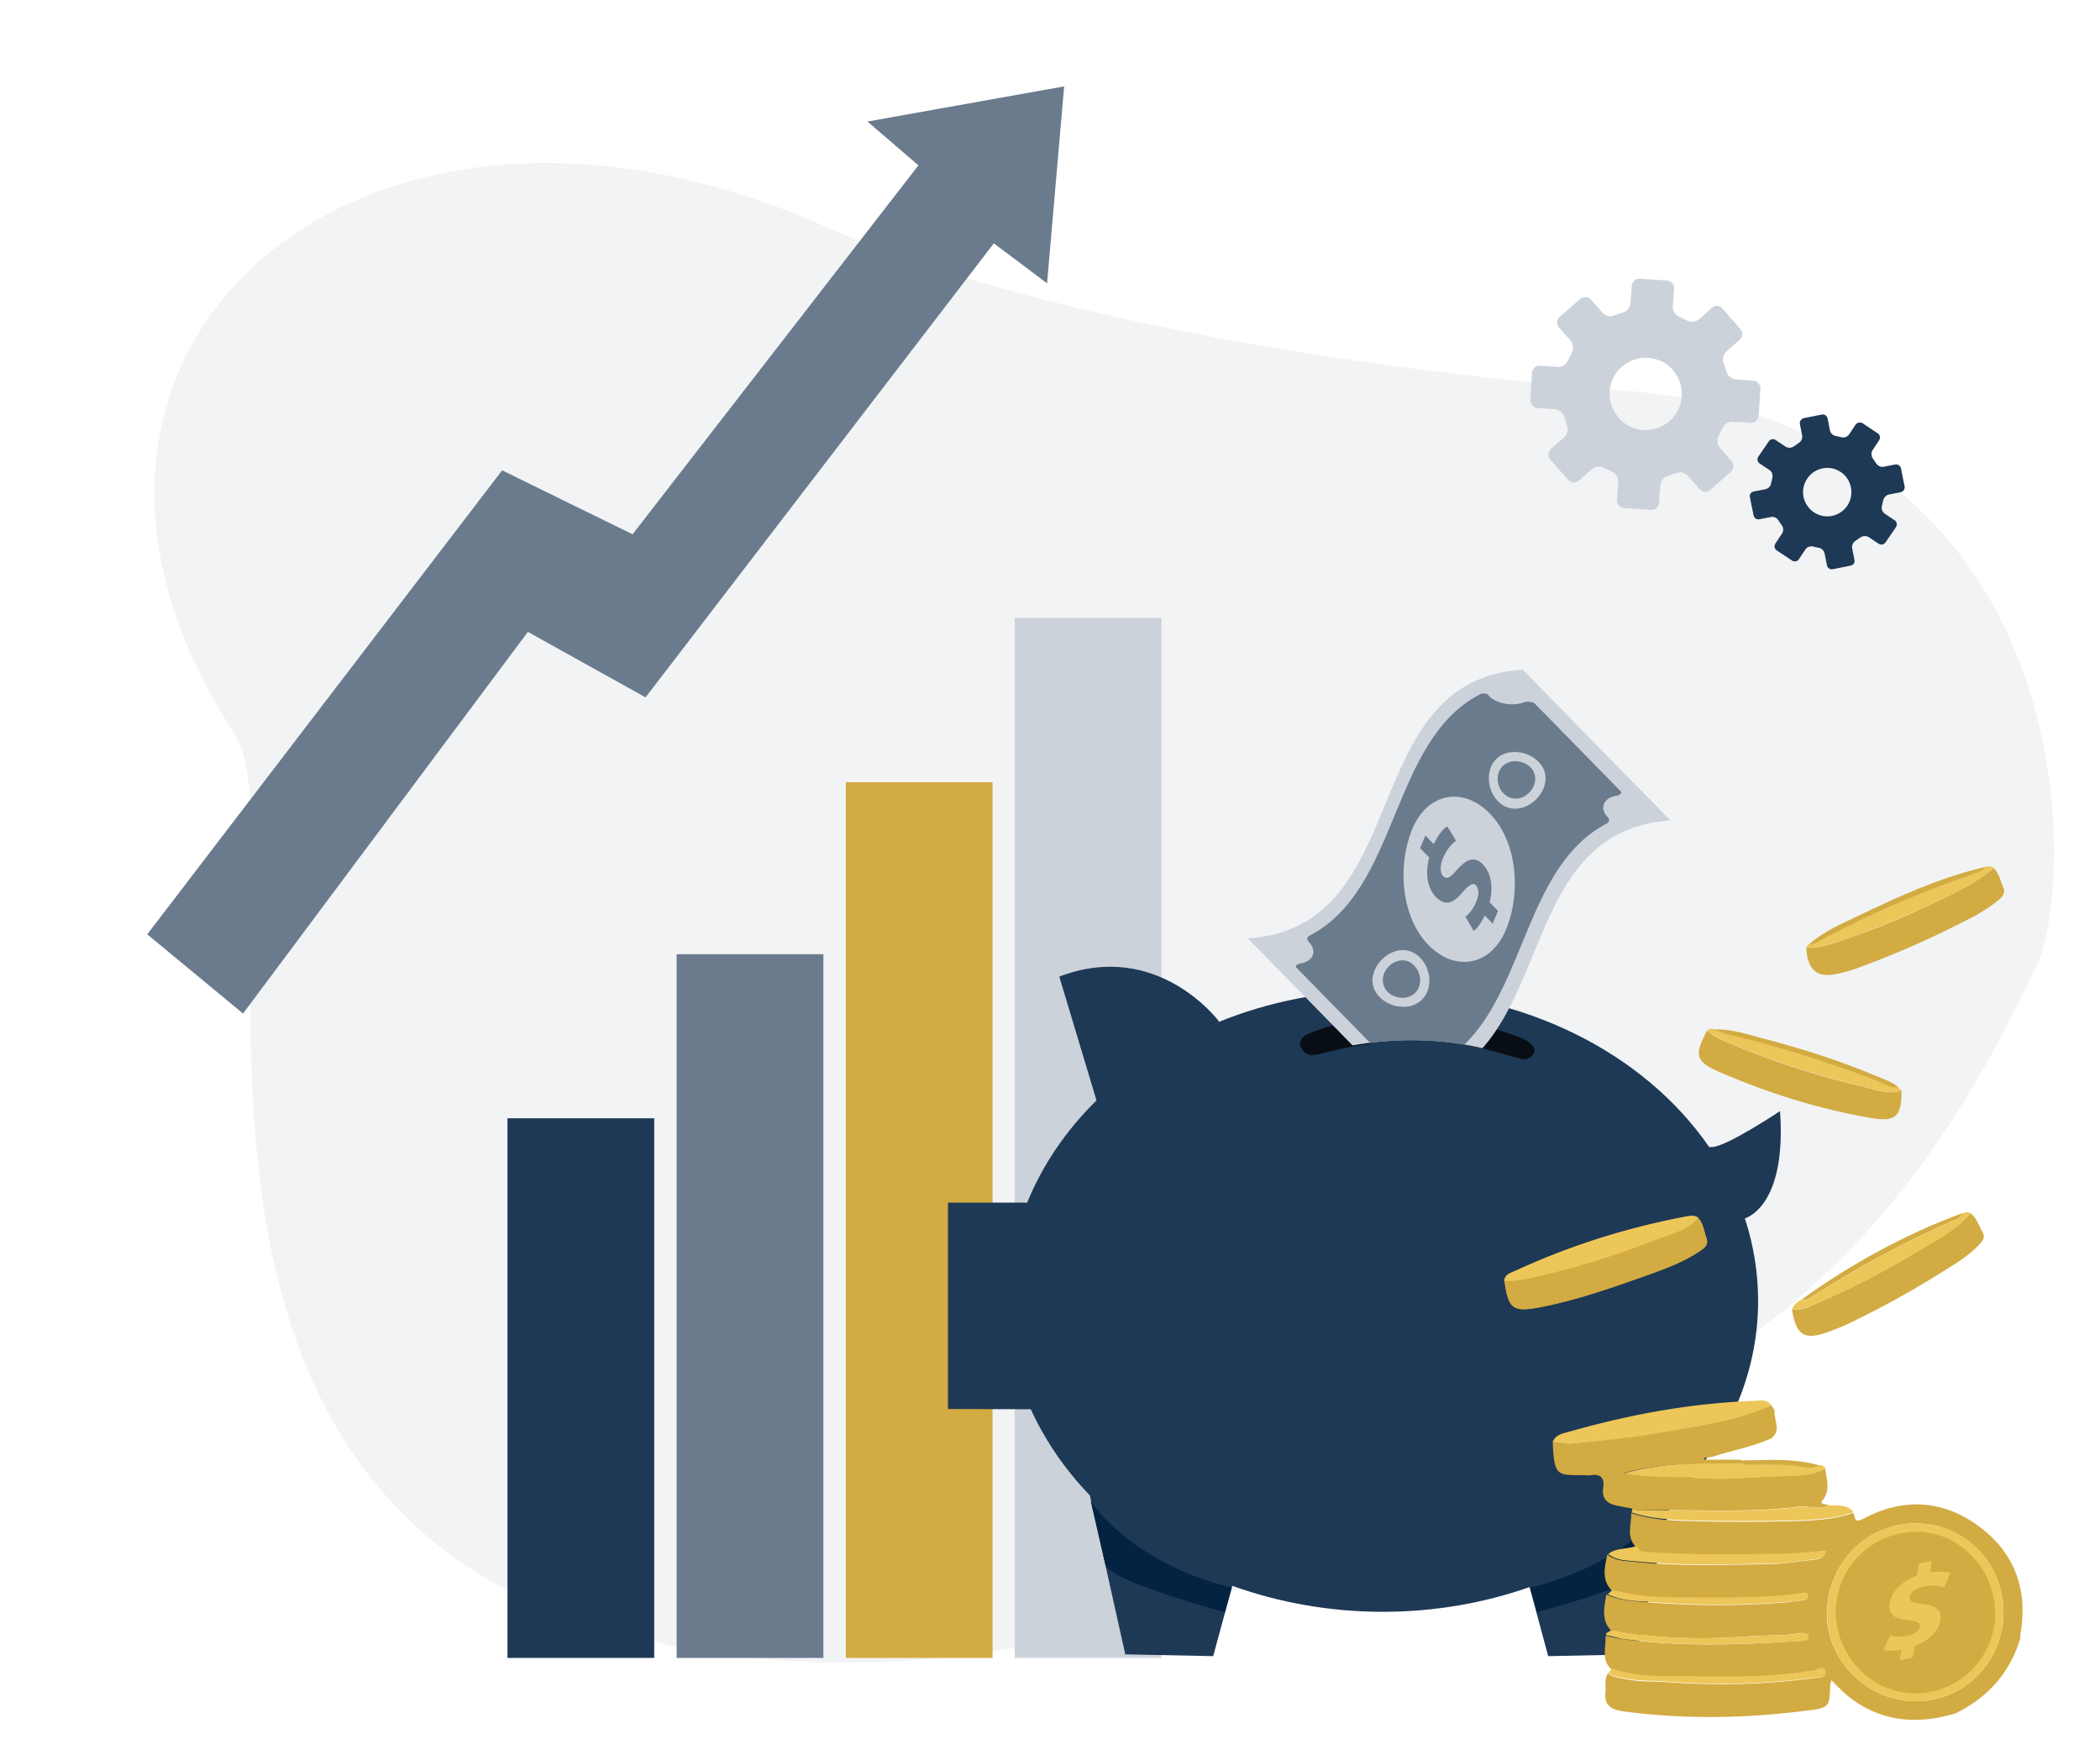
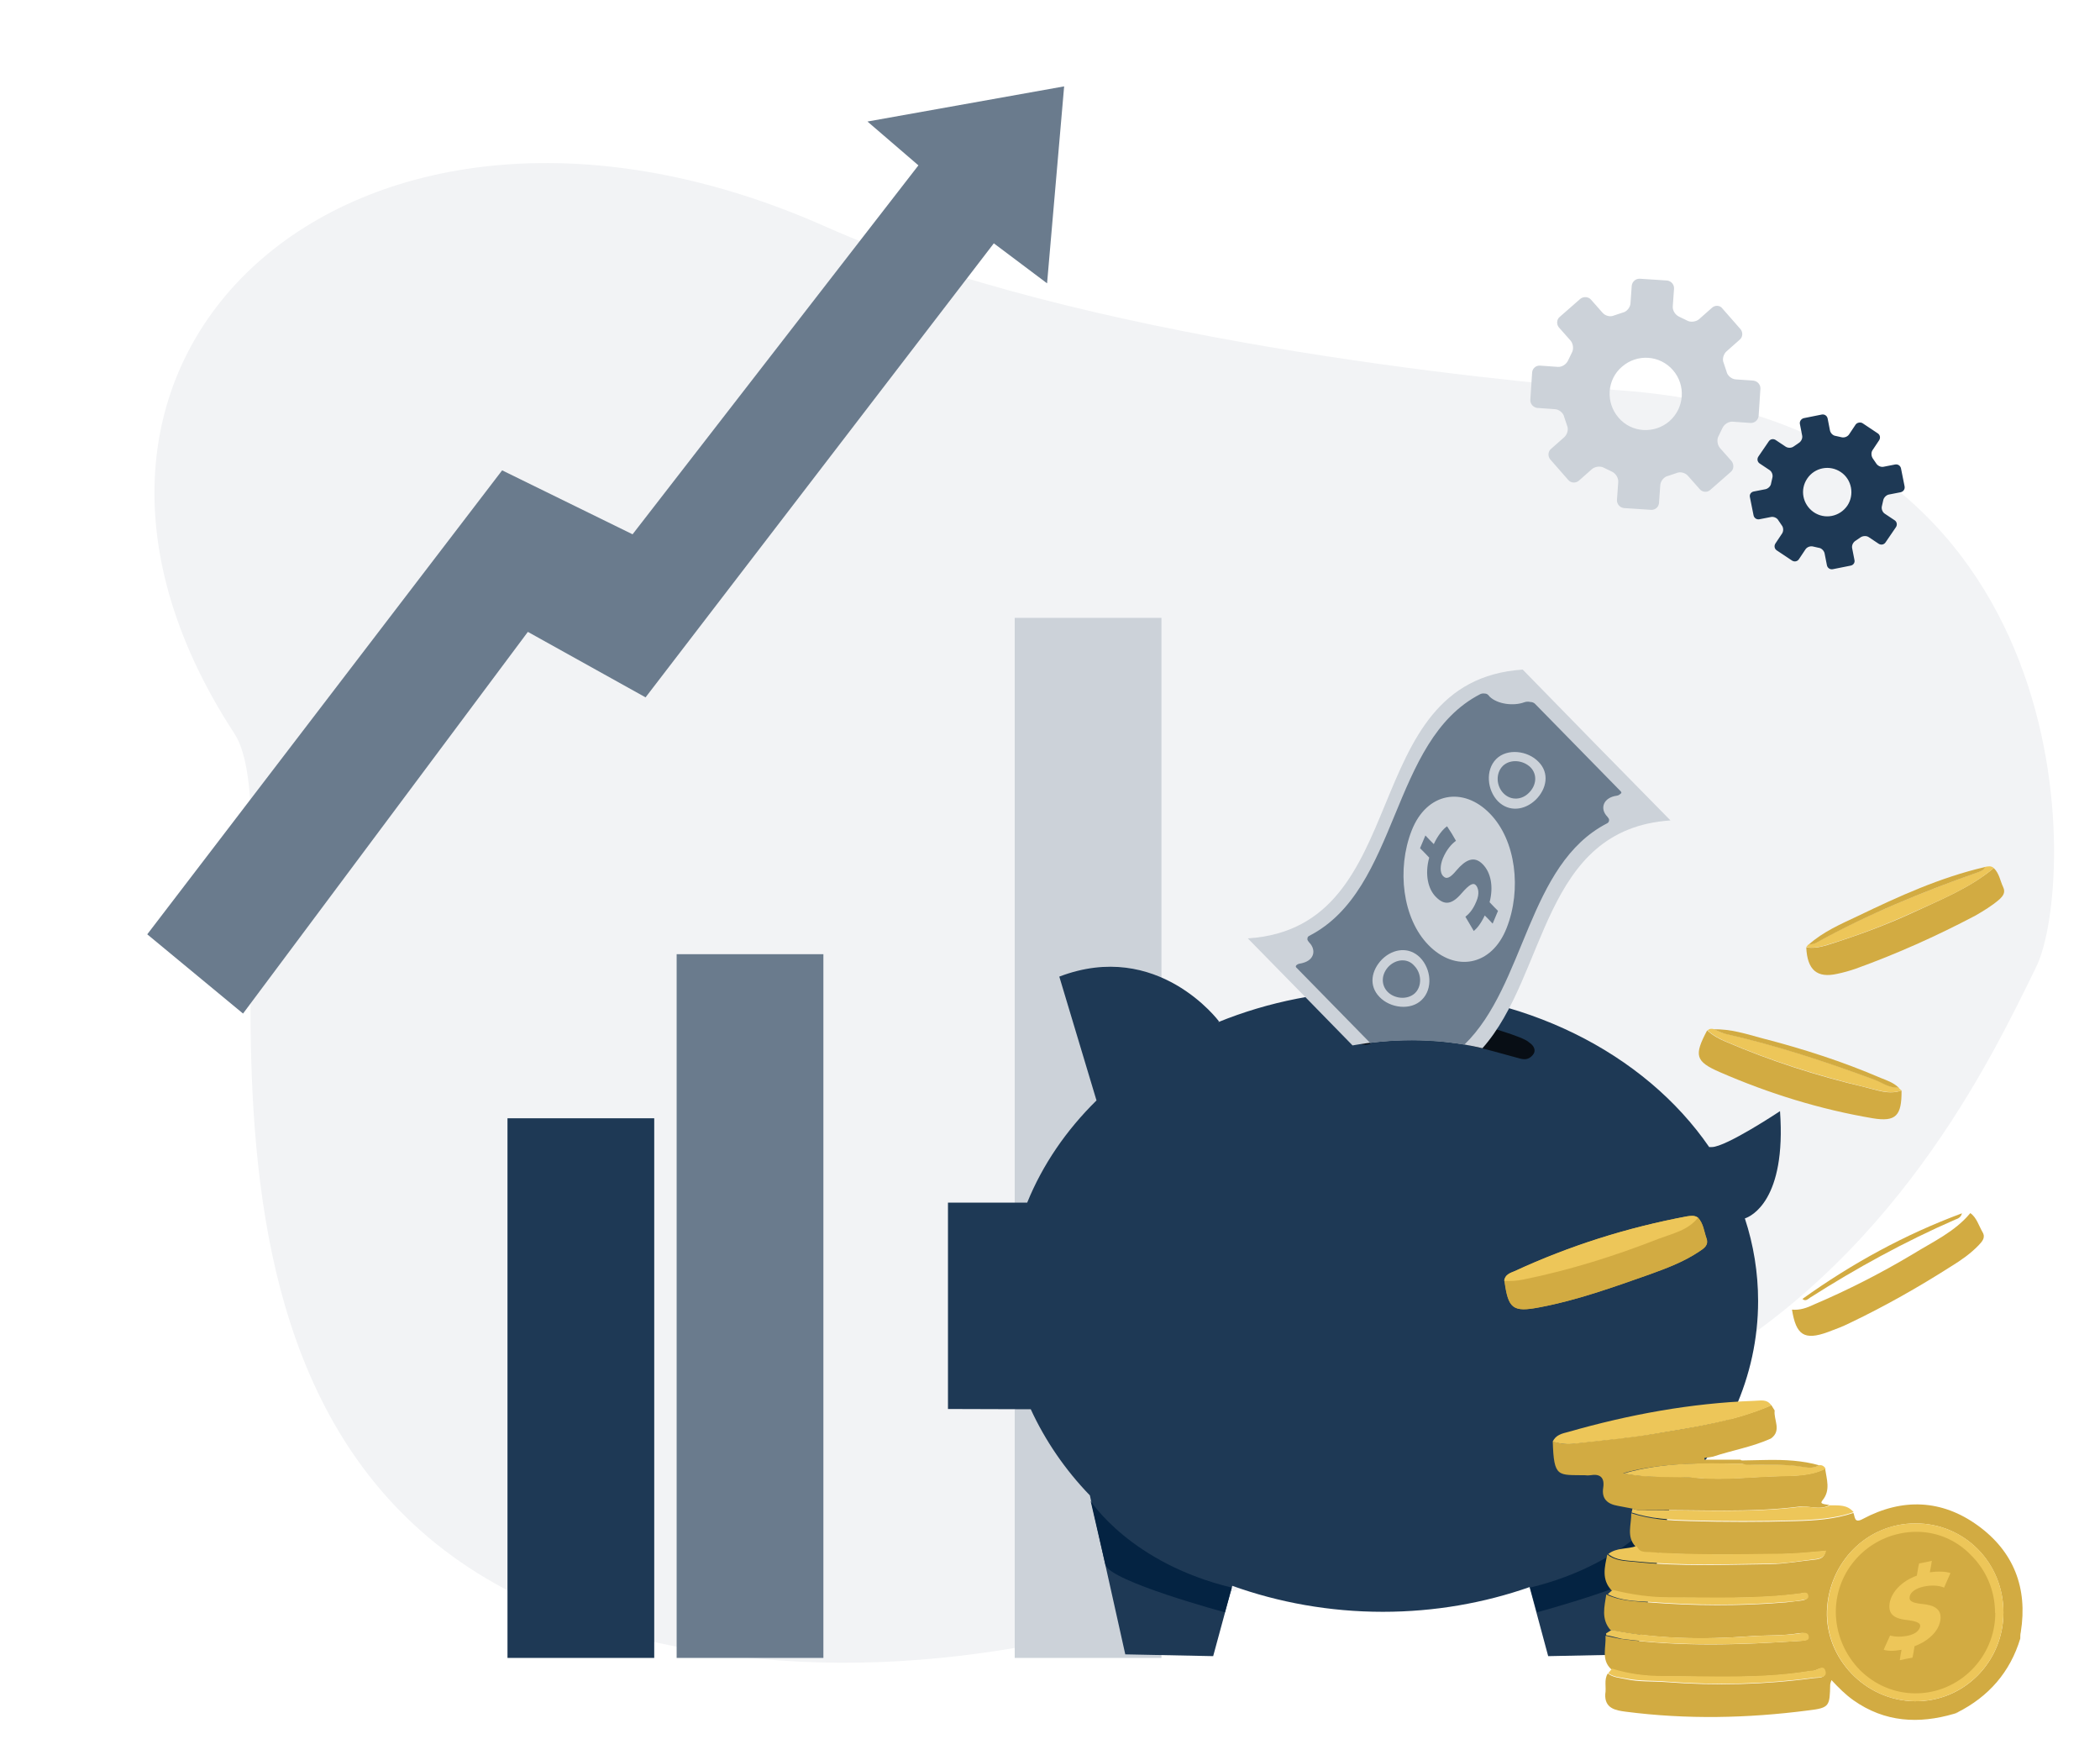
<svg xmlns="http://www.w3.org/2000/svg" version="1.1" id="Layer_1" x="0px" y="0px" viewBox="0 0 824.3 682.4" style="enable-background:new 0 0 824.3 682.4;" xml:space="preserve">
  <style type="text/css">
	.st0{fill:#F2F3F5;}
	.st1{fill:#1E3955;}
	.st2{fill:#CCD2D9;}
	.st3{fill:#6A7B8D;}
	.st4{fill:#D2AB42;}
	.st5{fill:#042342;}
	.st6{fill:#080E15;}
	.st7{fill:#EDC659;}
</style>
  <g>
    <path class="st0" d="M637.2,153.3c-52.3-3.9-214.3-20.4-312.8-64.2C142,7.8-6.4,137.2,92,287.9c27.5,42.1-50.3,291.9,142.8,350.7   c169.5,51.6,341.8-52.8,425.1-97.5s121.6-125.3,139.4-161.7C814.9,347.5,820,167.1,637.2,153.3z" />
    <g>
      <path class="st1" d="M728.4,166.6l-2.6,3.9c-0.6,0.9-1.9,1.4-3,1.1l-2.2-0.5c-1.1-0.1-2.1-1.1-2.3-2.2l-0.9-4.6    c-0.2-1.1-1.2-1.8-2.3-1.6l-7,1.4c-1,0.2-1.8,1.2-1.6,2.3l0.9,4.6c0.2,1.1-0.4,2.3-1.4,2.9l-1.9,1.3c-0.9,0.7-2.3,0.7-3.2,0.1    l-3.9-2.6c-0.9-0.6-2.1-0.4-2.7,0.5l-4.1,6c-0.6,0.9-0.4,2.1,0.5,2.7l3.9,2.6c0.9,0.6,1.4,1.9,1.1,3l-0.5,2.2    c-0.1,1.1-1.2,2.1-2.2,2.3l-4.6,0.9c-1.1,0.2-1.8,1.2-1.5,2.3l1.4,7c0.2,1.1,1.2,1.8,2.3,1.6l4.6-0.9c1.1-0.2,2.4,0.4,2.9,1.4    l1.3,1.9c0.7,0.9,0.7,2.3,0.1,3.2l-2.6,3.9c-0.6,0.9-0.4,2.1,0.5,2.7l6,4c0.9,0.6,2.1,0.4,2.7-0.5l2.6-3.9c0.6-0.9,1.9-1.4,3-1.1    l2.2,0.5c1.1,0.1,2.1,1.2,2.3,2.2l0.9,4.6c0.2,1.1,1.2,1.8,2.3,1.6l7-1.4c1.1-0.2,1.8-1.2,1.5-2.3l-0.9-4.6    c-0.2-1.1,0.4-2.3,1.4-2.9l1.9-1.3c0.9-0.6,2.3-0.7,3.2-0.1l3.9,2.6c0.9,0.6,2.1,0.4,2.7-0.5l4.1-6c0.6-0.9,0.4-2.1-0.5-2.7    l-3.9-2.6c-0.9-0.6-1.4-1.9-1.1-3l0.5-2.2c0.2-1.1,1.2-2.1,2.2-2.3l4.6-0.9c1.1-0.2,1.8-1.2,1.6-2.3l-1.4-7    c-0.2-1.1-1.2-1.8-2.3-1.6l-4.6,0.9c-1.1,0.2-2.3-0.4-2.9-1.4l-1.3-1.9c-0.6-0.9-0.7-2.3-0.1-3.2l2.6-3.9c0.6-0.9,0.4-2.1-0.5-2.7    l-6-4C730.3,165.6,729,165.8,728.4,166.6z M725.1,198.5c-3,4.3-8.8,5.5-13.2,2.5c-4.3-3-5.5-8.8-2.5-13.2    c2.9-4.3,8.8-5.5,13.2-2.5C726.9,188.2,728,194.2,725.1,198.5z" />
      <path class="st2" d="M672.1,120.7l-5.2,4.6c-1.2,1-3.3,1.3-4.7,0.5l-3.1-1.5c-1.5-0.7-2.6-2.4-2.5-4l0.5-7c0.1-1.6-1.1-3-2.7-3.2    l-10.7-0.7c-1.6-0.1-3,1.1-3.2,2.7l-0.5,7c-0.1,1.6-1.5,3.3-3.1,3.6l-3.3,1.1c-1.5,0.7-3.5,0.2-4.6-1.1l-4.5-5.1    c-1-1.2-3-1.3-4.2-0.3l-8.1,7.1c-1.2,1-1.3,2.9-0.3,4.1l4.6,5.2c1,1.2,1.3,3.3,0.5,4.7l-1.5,3.1c-0.7,1.5-2.4,2.6-4,2.5l-7-0.5    c-1.6-0.1-3,1.1-3.1,2.7l-0.7,10.7c-0.1,1.6,1.1,3,2.7,3.2l7,0.5c1.6,0.1,3.3,1.5,3.6,3.1l1.1,3.3c0.7,1.5,0.1,3.5-1.1,4.6    l-5.2,4.6c-1.2,1-1.3,2.9-0.3,4.1l7.1,8.1c1,1.2,2.9,1.3,4.1,0.3l5.2-4.6c1.2-1,3.3-1.3,4.7-0.5l3.1,1.5c1.5,0.7,2.6,2.4,2.5,4.1    l-0.5,7c-0.1,1.6,1.1,3,2.7,3.2l10.7,0.7c1.6,0.1,3-1.1,3.1-2.7l0.5-7c0.1-1.6,1.5-3.3,3-3.6l3.3-1.1c1.5-0.7,3.5-0.2,4.6,1.1    l4.6,5.2c1,1.2,2.9,1.4,4.1,0.3l8.1-7.1c1.2-1,1.3-2.9,0.3-4.2l-4.6-5.2c-1-1.2-1.3-3.3-0.5-4.7l1.5-3.1c0.7-1.5,2.4-2.6,4-2.5    l7,0.5c1.6,0.1,3-1.1,3.2-2.7l0.7-10.7c0.1-1.6-1.1-3-2.7-3.2l-7-0.5c-1.6-0.1-3.3-1.5-3.6-3.1l-1.1-3.3c-0.7-1.5-0.1-3.5,1.1-4.6    l5.2-4.6c1.2-1,1.3-2.9,0.3-4.1l-7.1-8.1C675.2,119.8,673.3,119.7,672.1,120.7z M655.3,165.3c-5.9,5.1-14.9,4.6-20-1.4    c-5.1-5.9-4.6-14.9,1.4-20c5.9-5.1,14.8-4.6,20,1.4C661.8,151.2,661.2,160.1,655.3,165.3z" />
    </g>
    <polygon class="st3" points="57.8,366.7 197.1,184.6 248.3,209.7 360.5,64.9 340.5,47.7 417.7,33.9 411,111.2 390.1,95.5   253.4,273.7 207.2,248 95.4,397.8  " />
    <g>
      <rect x="398.3" y="242.5" class="st2" width="57.6" height="408.2" />
-       <rect x="332" y="307" class="st4" width="57.6" height="343.7" />
      <rect x="265.6" y="374.5" class="st3" width="57.6" height="276.2" />
      <rect x="199.2" y="438.9" class="st1" width="57.6" height="211.8" />
    </g>
    <g>
      <g>
        <g>
          <path class="st1" d="M372.1,553v-81h31.1c6-14.8,15.3-28.4,27.2-40.1l-14.6-48.6c38.7-14.8,62.7,17.6,62.7,17.6l-0.4,0.3      c19.6-8,41.6-12.5,64.9-12.5c54.8,0,102.6,24.7,127.9,61.5c0.4,0,0.7,0,1,0c5.6,0,26.8-14.1,26.8-14.1      c2.5,34.9-11.3,41.3-13.8,42.1c3.4,10.3,5.2,21.3,5.2,32.4c0,29.8-12.8,57.1-34.3,78.3l-13.6,60.4l-34.5,0.7l-7.3-27.1      c-17.7,6.2-37.2,9.7-57.6,9.7c-21,0-41-3.7-59.1-10.2l-7.5,27.6l-34.5-0.7l-13.9-62.4c-9.7-10-17.6-21.6-23.2-33.8L372.1,553      L372.1,553z" />
          <path class="st5" d="M656,589.1c0,0-15.6,24.4-55.4,34l2.7,9.7c0,0,45.3-12.2,46.9-18.7S656,589.1,656,589.1z" />
          <path class="st5" d="M428.1,589.1c0,0,15.6,24.4,55.4,34l-2.7,9.7c0,0-45.3-12.2-46.9-18.7C432.4,607.5,428.1,589.1,428.1,589.1      z" />
        </g>
        <g>
          <path class="st6" d="M569.7,409.1c2.6-3.1,5.5-5.8,8.7-8.3c4.2,2.2,19.4,5.8,21.9,8.4c2,1.3,2.7,3.3,1.4,4.8      c-1.2,1.4-2.5,2.1-4.9,1.5C590.9,414,579,410.2,569.7,409.1z" />
-           <path class="st6" d="M529.4,400.8c2.7,2.2,6.6,6,8.6,8.9c-6.3,0.7-11.6,1.8-20.5,4.1c-3.1,0.8-5.1,0.1-6.6-2.2      c-1.7-2.6,0.3-4.6,2.1-5.6C515.7,404.5,526.8,401.3,529.4,400.8z" />
+           <path class="st6" d="M529.4,400.8c2.7,2.2,6.6,6,8.6,8.9c-3.1,0.8-5.1,0.1-6.6-2.2      c-1.7-2.6,0.3-4.6,2.1-5.6C515.7,404.5,526.8,401.3,529.4,400.8z" />
        </g>
        <g>
          <g>
            <path class="st2" d="M597.7,262.8c-66.1,4.4-41.7,101.2-107.9,105.5c13.8,14,27.4,28,41.1,42c13.7-2.4,31.5-3.5,51,1.1       c25.6-28.8,23.2-86,73.8-89.4C636.3,302.3,617,282.6,597.7,262.8z" />
          </g>
          <g>
            <path class="st3" d="M566.4,336.8c1.4-3.3,3.3-5.5,5.1-6.8c-1.1-2-2.2-3.8-3.5-5.7c-1.6,1.1-3.7,3.7-5.2,7       c-1.1-1.1-2.2-2.2-3.3-3.4c-0.7,1.7-1.4,3.3-2.1,5c1.2,1.2,2.4,2.4,3.6,3.7c-1.8,6.5-0.5,12.4,2.7,15.5c3.3,3.3,6.2,3,10.1-1.6       c2.9-3.3,4.4-4.2,5.5-3.1c0.9,1,1.6,3.2,0.2,6.4c-1.5,3.7-3.3,5.2-4.3,6c1.1,1.9,2.2,3.7,3.3,5.6c1.3-1.1,2.8-2.9,4.3-6.1       c1,1,2.1,2.1,3.1,3.2c0.7-1.7,1.4-3.3,2.1-5c-1.1-1.1-2.2-2.2-3.3-3.4c1.6-6.1,0.5-11.7-2.7-14.9c-3.4-3.5-6.8-1.7-10.3,2.4       c-2.4,2.9-3.9,3.7-5.3,2.2C565.2,342.5,565.2,339.7,566.4,336.8z" />
            <path class="st3" d="M545.2,379.2c-2.9,2.9-3.3,7.1-0.6,10c2.8,2.9,7.9,3.3,10.8,0.6c2.9-2.8,2.6-7.9-0.3-10.8       C552.5,376,548.1,376.4,545.2,379.2z" />
            <path class="st3" d="M589.9,300.6c-2.9,2.9-2.6,7.9,0.3,10.8c2.9,2.9,7.2,2.6,10-0.3c2.9-2.9,3.3-7.1,0.6-9.9       C597.9,298.3,592.8,297.8,589.9,300.6z" />
          </g>
          <g>
            <path class="st3" d="M636.1,310.5c-11.2-11.4-22.4-22.9-33.6-34.3c-0.4-0.4-1.1-0.7-1.9-0.7c-0.7-0.2-1.6-0.1-2.2,0.1       c-4.3,1.6-10.6,0.8-13.7-2.2l-0.4-0.5c-0.4-0.4-0.8-0.7-1.5-0.7c-0.7-0.1-1.2,0-1.7,0.2c-35.5,18.2-31.7,76.7-67.2,94.9       c-0.6,0.3-0.7,0.7-0.7,1.2c-0.1,0.5,0.4,1,0.7,1.4c2.8,2.9,2,6.8-2.4,8c-0.3,0.1-0.7,0.2-1.3,0.3c-0.7,0.1-1.1,0.4-1.4,0.7       c-0.3,0.4-0.2,0.7,0.3,1.1c9.6,9.8,19.2,19.6,28.7,29.3c10.7-1.3,23.3-1.6,37,0.7c24.1-23.4,24.7-70.8,56.1-86.9       c0.5-0.3,0.7-0.7,0.7-1.2c0.1-0.5-0.4-1-0.7-1.4c-3.1-3.2-1.5-7.5,3.7-8.2c0.7-0.1,1.1-0.4,1.4-0.7       C636.6,311.3,636.5,310.9,636.1,310.5z M558.1,392.4c-4.3,4.3-12.4,3.3-16.6-1.1c-4.3-4.4-3.3-10.4,1-14.8       c4.4-4.3,10.6-5,14.9-0.7C561.8,380.3,562.5,388.1,558.1,392.4z M591.4,364.2c-5.9,15.1-20.3,17.4-30.7,6.7       c-10.2-10.4-12.5-29.8-6.6-44.9c5.9-15.1,20.3-17.4,30.7-6.7C595.1,329.8,597.3,349.2,591.4,364.2z M602.9,313.8       c-4.4,4.3-10.6,5-14.9,0.7c-4.3-4.4-5-12.3-0.7-16.6c4.3-4.3,12.4-3.3,16.6,1.1C608.3,303.4,607.1,309.6,602.9,313.8z" />
          </g>
        </g>
      </g>
      <g>
        <g id="zU23fH_1_">
          <g>
            <path class="st4" d="M767.1,672.6c-13.9,4.1-27.3,3.4-39.6-5.3c-3.1-2.2-5.8-4.9-8.6-7.9c-0.3,0.9-0.5,1.4-0.5,1.7       c-0.2,8.5-0.2,9.2-8.6,10.2c-23.8,3.1-47.8,3.6-71.7,0.5c-3.8-0.5-8.3-1.2-8-6.9c0.5-2.7-0.6-5.6,1-8.1c2.1,1.6,4.6,1.7,7,2.2       c5.2,1.2,10.6,0.8,15.9,1.2c19.5,1.5,38.9,1,58.1-1.6c1.5-0.2,4.5,0.2,4.1-2.3c-0.5-3-2.8-0.7-4.4-0.5       c-0.8,0.2-1.6,0.1-2.5,0.3c-18.8,3-37.9,1.9-56.8,1.9c-6.8,0-13.6-0.9-20.1-2.9c-4-3.7-1.9-8.6-2.2-13.1c2,0.5,3.8,0.8,5.8,1.2       c23.6,3.2,47.1,2.4,70.7,0.8c1.1-0.1,2.8,0,2.7-1.5c-0.1-1.9-2-1.6-3.2-1.5c-6.5,1.1-12.9,0.7-19.5,1.2       c-18.3,1.4-36.5,1.1-54.6-2.5c-3.7-4.3-2.3-9.2-1.6-13.9c5.2,2.5,10.9,2.6,16.6,3.1c17.9,1.4,35.8,1.5,53.9,0       c2-0.2,3.9-0.5,5.9-0.7c1.1-0.2,2.6-0.3,2.5-1.8c-0.3-1.6-1.7-1.1-2.8-0.9c-17.2,2.3-34.5,1.5-51.8,1.6       c-7.6,0-14.9-1.1-22.2-2.9c-4.1-4.3-2.7-9.3-1.7-14.1c3.2,2.6,7.1,2.5,10.9,2.9c17.6,1.9,35.2,1.1,52.9,0.9       c5.9-0.1,11.9-1.2,17.8-1.8c1.9-0.2,3.6-0.7,4-3.3c-5.8,0.5-11.6,1.1-17.3,1.2c-18.1,0.2-36.2,0.5-54.3-0.8       c-1.9-0.2-2.1-1.3-2.9-2.2c-3.7-3.9-1.6-8.6-1.7-13.1c7.6,2.5,15.3,2.9,23.1,3.1c13.8,0.4,27.6,0.4,41.4,0       c7.6-0.2,15.3-0.7,22.7-3.2c0.7,1.5,0.2,4.3,3.8,2.3c15.4-8.2,30.9-7.6,45,2.6c14.1,10.2,19.7,24.5,16.9,41.9       c-0.2,0.8-0.2,1.6-0.2,2.5c-4,13.2-12.4,22.8-24.7,29C767.9,672.2,767.6,672.5,767.1,672.6L767.1,672.6L767.1,672.6z        M786.4,632.9c0-19.6-15.3-35-34.5-35c-19.1,0-34.1,15.3-34.8,34.4c-0.6,18.4,14.8,35.1,34.4,35.4       C770.9,668,786.4,652.2,786.4,632.9z" />
            <path class="st4" d="M767.2,672.8c0.5-0.3,0.9-0.5,1.5-0.7C768.1,672.2,767.6,672.5,767.2,672.8z" />
            <path class="st4" d="M666.5,477.9c-1.4-1-2.8-0.7-4.3-0.5c-23.5,4.4-45.9,11.5-67.6,21.5c-1.7,0.7-3.8,1.4-4.1,3.8       c1.5,10.9,3.3,12.4,13.7,10.4c14.7-2.7,28.8-7.9,42.9-12.8c6.8-2.4,13.8-5,19.8-9.1c1.8-1.2,3.8-2.4,2.9-5.1       C668.8,483.3,668.6,480.2,666.5,477.9z" />
            <path class="st4" d="M640.8,592.1c-2-0.4-3.9-0.7-5.8-1.1c-4-0.7-6.4-2.7-5.7-7.1c0.6-3.9-1.1-5.6-5.1-4.9       c-0.7,0.1-1.3,0.1-2,0c-10.6-0.2-12.3,1.2-12.7-13.3c2.9,1,5.8,1.3,8.8,0.8c10.4-1.2,20.8-2.2,31.1-3.8       c15.6-2.5,31.2-4.9,45.9-11.2c0.5,0.7,0.8,1.4,1.3,2.1c-0.5,3.6,2.9,7.9-1.5,11c-7.3,3.3-15.2,4.6-22.7,7.1       c-1.1,0.2-2.2,0.4-3.4,0.5c0,0.3,0.1,0.5,0.1,0.7c4.7,0,9.5,0,14.1,0c0,0.3,4.5,2.6,1.8,1.7c-15.3-0.3-32.4-0.8-47.9,3.6       c10.1,2.1,19.7,0.9,29,1.8c11.1,1,22.2-0.5,33.3-0.7c5.6-0.1,11.6-0.2,17-2.9c0.6,4.2,2.2,8.5-1,12.4c-0.9,1.2-0.7,1.4,2.7,1.9       c-3.7,2.2-7.9,0.2-11.7,0.6c-19.7,2.5-39.6,1.2-59.3,1.4C645,592.8,642.9,593,640.8,592.1z" />
            <path class="st4" d="M773.4,476.1c2.5,1.8,3.3,4.9,4.8,7.5c1.3,2.2-0.2,3.7-1.6,5.2c-3.2,3.3-6.8,5.8-10.7,8.2       c-12.7,8.1-25.9,15.6-39.7,22.2c-2.8,1.4-5.7,2.5-8.7,3.6c-9.3,3.4-12.5,1.2-14.1-8.8c3.1,0.3,5.9-0.7,8.6-2       c13.4-5.7,26.3-12.3,38.7-19.7C758.6,487.4,767.3,483.5,773.4,476.1z" />
            <path class="st4" d="M782.6,340.7c2.2,2.1,2.5,5,3.7,7.5c1,2.1-0.1,3.5-1.5,4.8c-2.9,2.5-6.2,4.5-9.5,6.4       c-15.2,8-30.8,15-46.9,20.8c-2.3,0.8-4.8,1.5-7.2,2c-8,1.8-11.8-1.5-12.2-10.4c2.8,0.5,5.6-0.1,8.3-0.9       c11.4-3.6,22.7-7.7,33.5-12.7C761.7,353.1,773.1,348.6,782.6,340.7z" />
            <path class="st4" d="M746.4,428c0.1,9.9-2.2,12.4-11.3,10.9c-20.7-3.5-40.7-9.7-60-18.1c-9.7-4.2-10.2-6.6-5-16.4       c2.2,2,4.6,3.3,7.2,4.4c17.7,7.6,36,13.5,54.8,17.9C736.8,427.8,741.4,429.8,746.4,428z" />
            <path class="st7" d="M716.6,576.5c-5.4,2.7-11.4,2.8-17,2.9c-11.1,0.2-22.2,1.7-33.3,0.7c-9.5-0.8-18.9,0.3-29-1.8       c15.6-4.5,30.8-4.1,46.1-3.8c1.7,0.2,3.2,0.3,4.8,0.3c6.5,0.2,12.8-0.3,19.3,0.8c2.2,0.4,4.6,0.7,6.7-0.6       C715.3,575,716.1,575.5,716.6,576.5z" />
            <path class="st7" d="M640.8,592.1c2.1,0.9,4.3,0.7,6.5,0.7c19.7-0.2,39.7,1.1,59.3-1.4c3.8-0.5,7.9,1.5,11.7-0.6       c3.4,0.1,6.7-0.4,9.3,2.7c-7.4,2.5-15,3-22.7,3.2c-13.8,0.4-27.6,0.4-41.4,0c-7.8-0.2-15.6-0.6-23.1-3.1       C640.6,593.2,640.7,592.5,640.8,592.1z" />
-             <path class="st7" d="M773.4,476.1c-6.1,7.5-14.6,11.4-22.7,16.2c-12.4,7.6-25.4,14-38.7,19.7c-2.7,1.2-5.6,2.2-8.6,2       c0.7-2.1,2.2-3.2,4-4.1c1.2,1.2,2.1,0.2,3-0.5c18.2-11.6,37.1-21.9,56.9-30.6c1.2-0.5,2.5-1,2.7-2.5       C771.2,475.8,772.3,475.6,773.4,476.1z" />
            <path class="st7" d="M782.6,340.7c-9.5,7.9-20.7,12.4-31.8,17.4c-10.9,5-22.1,9.2-33.5,12.7c-2.7,0.8-5.5,1.5-8.3,0.9       c0.3-0.4,0.6-0.7,0.8-1c0.9-0.2,2.1-0.2,2.8-0.6c20.4-11.3,41.9-20,63.8-27.8c1.1-0.4,2.3-0.6,2.5-2       C780.3,340,781.6,339.7,782.6,340.7z" />
            <path class="st7" d="M746.4,428c-4.9,1.7-9.6-0.3-14.1-1.3c-18.7-4.5-37.1-10.3-54.8-17.9c-2.5-1.1-5.1-2.4-7.2-4.4       c0.7-0.7,1.5-0.7,2.4-0.5c1.5,0.6,3,1.5,4.6,1.8c19.9,4.5,39.3,10.9,58.5,18c3.1,1.1,5.8,3.4,9.4,3       C745.4,427.2,745.9,427.6,746.4,428z" />
            <path class="st4" d="M745.2,426.8c-3.6,0.4-6.4-1.9-9.4-3c-19.2-7.1-38.6-13.5-58.5-18c-1.5-0.4-3.1-1.2-4.6-1.8       c6.6-0.2,12.7,1.8,19,3.5c15.9,4.1,31.5,9.1,46.6,15.6C740.6,424,743.2,424.9,745.2,426.8z" />
            <path class="st4" d="M779.1,340.3c-0.4,1.4-1.5,1.6-2.5,2c-21.9,7.7-43.4,16.5-63.8,27.8c-0.8,0.5-1.9,0.5-2.8,0.6       c5.6-5,12.5-8,19.3-11.2C745.3,351.8,761.5,344.4,779.1,340.3z" />
            <path class="st4" d="M770.1,476.2c-0.3,1.5-1.5,2.1-2.7,2.5c-19.7,8.6-38.7,19-56.9,30.6c-0.9,0.6-1.8,1.6-3,0.5       C726.9,495.9,747.7,484.5,770.1,476.2z" />
            <path class="st4" d="M714.1,575.1c-2.2,1.3-4.5,1-6.7,0.6c-6.5-1.1-12.8-0.7-19.3-0.8c-1.6,0-3.4,0.2-4.7-0.9       c0-0.3,0-0.6,0-0.8c3.5-0.1,6.8-0.1,10.3-0.2C700.6,572.9,707.4,573.2,714.1,575.1z" />
            <path class="st7" d="M786.4,632.9c0,19.3-15.5,35-34.8,34.8c-19.7-0.3-35-16.9-34.4-35.4c0.6-19.1,15.6-34.5,34.8-34.4       C771.2,597.9,786.5,613.4,786.4,632.9z M784.5,632.8c0-18.2-14.6-33-32.4-32.9c-18.2,0.1-32.8,14.5-32.8,32.6       c-0.1,18.4,14.6,33.3,32.6,33.3C769.7,665.8,784.5,650.9,784.5,632.8z" />
            <path class="st7" d="M631.3,609.9c3.3-2.6,7.5-1.8,11-3.1c0.8,0.8,1,2,2.9,2.2c18.1,1.4,36.2,1,54.3,0.8       c5.7-0.1,11.4-0.7,17.3-1.2c-0.5,2.5-2.2,3.1-4,3.3c-5.9,0.7-11.9,1.8-17.8,1.8c-17.7,0.2-35.2,0.9-52.9-0.9       C638.4,612.4,634.3,612.5,631.3,609.9z" />
            <path class="st7" d="M631.3,656.7c0.5-0.6,0.9-1.2,1.5-1.8c6.6,2.1,13.4,2.9,20.1,2.9c18.9,0,37.9,1.1,56.8-1.9       c0.8-0.2,1.6-0.1,2.5-0.3c1.5-0.3,3.8-2.5,4.4,0.5c0.5,2.5-2.6,2.2-4.1,2.3c-19.4,2.6-38.7,3.1-58.1,1.6       c-5.3-0.5-10.6-0.1-15.9-1.2C635.8,658.3,633.3,658.2,631.3,656.7z" />
            <path class="st7" d="M631.1,625.7c0.6-0.6,1.2-1.1,1.9-1.7c7.3,1.8,14.7,2.9,22.2,2.9c17.3,0,34.6,0.7,51.8-1.6       c1.1-0.2,2.5-0.7,2.8,0.9c0.3,1.6-1.4,1.6-2.5,1.8c-2,0.4-3.9,0.6-5.9,0.7c-18,1.5-35.8,1.4-53.9,0       C642,628.4,636.3,628.3,631.1,625.7z" />
            <path class="st7" d="M630.5,641.8c0-0.3-0.1-0.5-0.1-0.7c0.7-0.5,1.5-0.9,2.2-1.4c18.1,3.6,36.3,3.8,54.7,2.5       c6.5-0.5,12.9-0.1,19.5-1.2c1.2-0.2,3.1-0.5,3.2,1.5c0.1,1.5-1.6,1.4-2.7,1.5c-23.6,1.5-47.2,2.3-70.7-0.8       C634.3,642.7,632.5,642.1,630.5,641.8z" />
            <path class="st4" d="M666.5,477.9c2.2,2.3,2.4,5.4,3.4,8.2c0.9,2.7-1.1,3.9-2.9,5.1c-6.2,4.1-13,6.6-19.8,9.1       c-14.1,5-28.2,10-42.9,12.8c-10.5,2-12.3,0.6-13.7-10.4c2.5,0.3,5,0,7.5-0.5c18.3-3.6,36.1-9.2,53.4-16.1       C656.6,484.1,662.6,482.8,666.5,477.9z" />
            <path class="st7" d="M695.3,551.6c-14.6,6.4-30.3,8.6-45.9,11.2c-10.3,1.7-20.7,2.6-31.1,3.8c-3,0.4-6,0.1-8.8-0.8       c1.1-2.6,3.7-3.2,6.1-3.8c23.8-6.8,48-11.3,72.9-12.2C690.9,549.8,693.5,548.9,695.3,551.6z" />
            <path class="st7" d="M666.5,477.9c-3.8,4.9-9.8,6.2-15.2,8.2c-17.3,6.8-35.1,12.4-53.4,16.1c-2.5,0.5-5,0.7-7.5,0.5       c0.3-2.5,2.4-3.1,4.1-3.8c21.6-10,44.2-17.1,67.6-21.5C663.6,477.2,665.1,476.9,666.5,477.9z" />
            <g>
              <path class="st4" d="M784.5,632.8c0,18-14.7,32.8-32.6,32.8c-18.1,0-32.7-14.9-32.6-33.3c0.1-18.1,14.6-32.5,32.8-32.6        C769.9,599.8,784.5,614.6,784.5,632.8z" />
              <path class="st7" d="M751.9,667c-8.9,0-17.4-3.5-23.7-9.9c-6.6-6.6-10.1-15.3-10.1-24.7c0.1-18.6,15.3-33.8,34.1-33.8h0.1        c8.7,0,17,3.5,23.4,9.7c6.6,6.6,10.1,15.3,10.1,24.5C785.7,651.7,770.5,667,751.9,667L751.9,667z M752.2,601.2L752.2,601.2        c-17.4,0.1-31.5,14-31.6,31.3c0,8.6,3.4,16.7,9.4,22.9c5.9,5.9,13.7,9.2,21.9,9.2l0,0c17.2,0,31.3-14.2,31.3-31.6h1.3h-1.4        c0-8.6-3.4-16.7-9.5-22.7C767.9,604.4,760.3,601.2,752.2,601.2z" />
            </g>
          </g>
        </g>
        <path class="st7" d="M755.1,622.7c3.3-0.7,6.1-0.4,8,0.4c0.8-1.9,1.7-3.8,2.5-5.7c-1.7-0.6-4.8-0.8-8.1-0.3     c0.3-1.5,0.6-2.9,0.8-4.5c-1.6,0.4-3.4,0.7-5,1c-0.4,1.6-0.6,3.2-0.9,4.8c-6,2.2-9.7,6.3-10.6,10.4c-0.8,4.2,1,6.4,6.6,7     c4,0.5,5.6,1.2,5.3,2.6c-0.3,1.3-1.5,2.9-4.9,3.6c-3.6,0.7-5.8,0.2-6.9-0.1c-0.8,1.9-1.7,3.6-2.5,5.6c1.6,0.5,3.7,0.6,7,0     c-0.3,1.4-0.5,2.7-0.7,4.1c1.6-0.4,3.4-0.7,5-1c0.3-1.5,0.6-2.9,0.8-4.5c5.6-2.1,9.4-5.9,10.1-10c0.8-4.5-2.3-6.2-7.4-6.6     c-3.5-0.4-5-1.1-4.6-2.9C749.9,624.8,752.2,623.3,755.1,622.7z" />
      </g>
    </g>
  </g>
</svg>